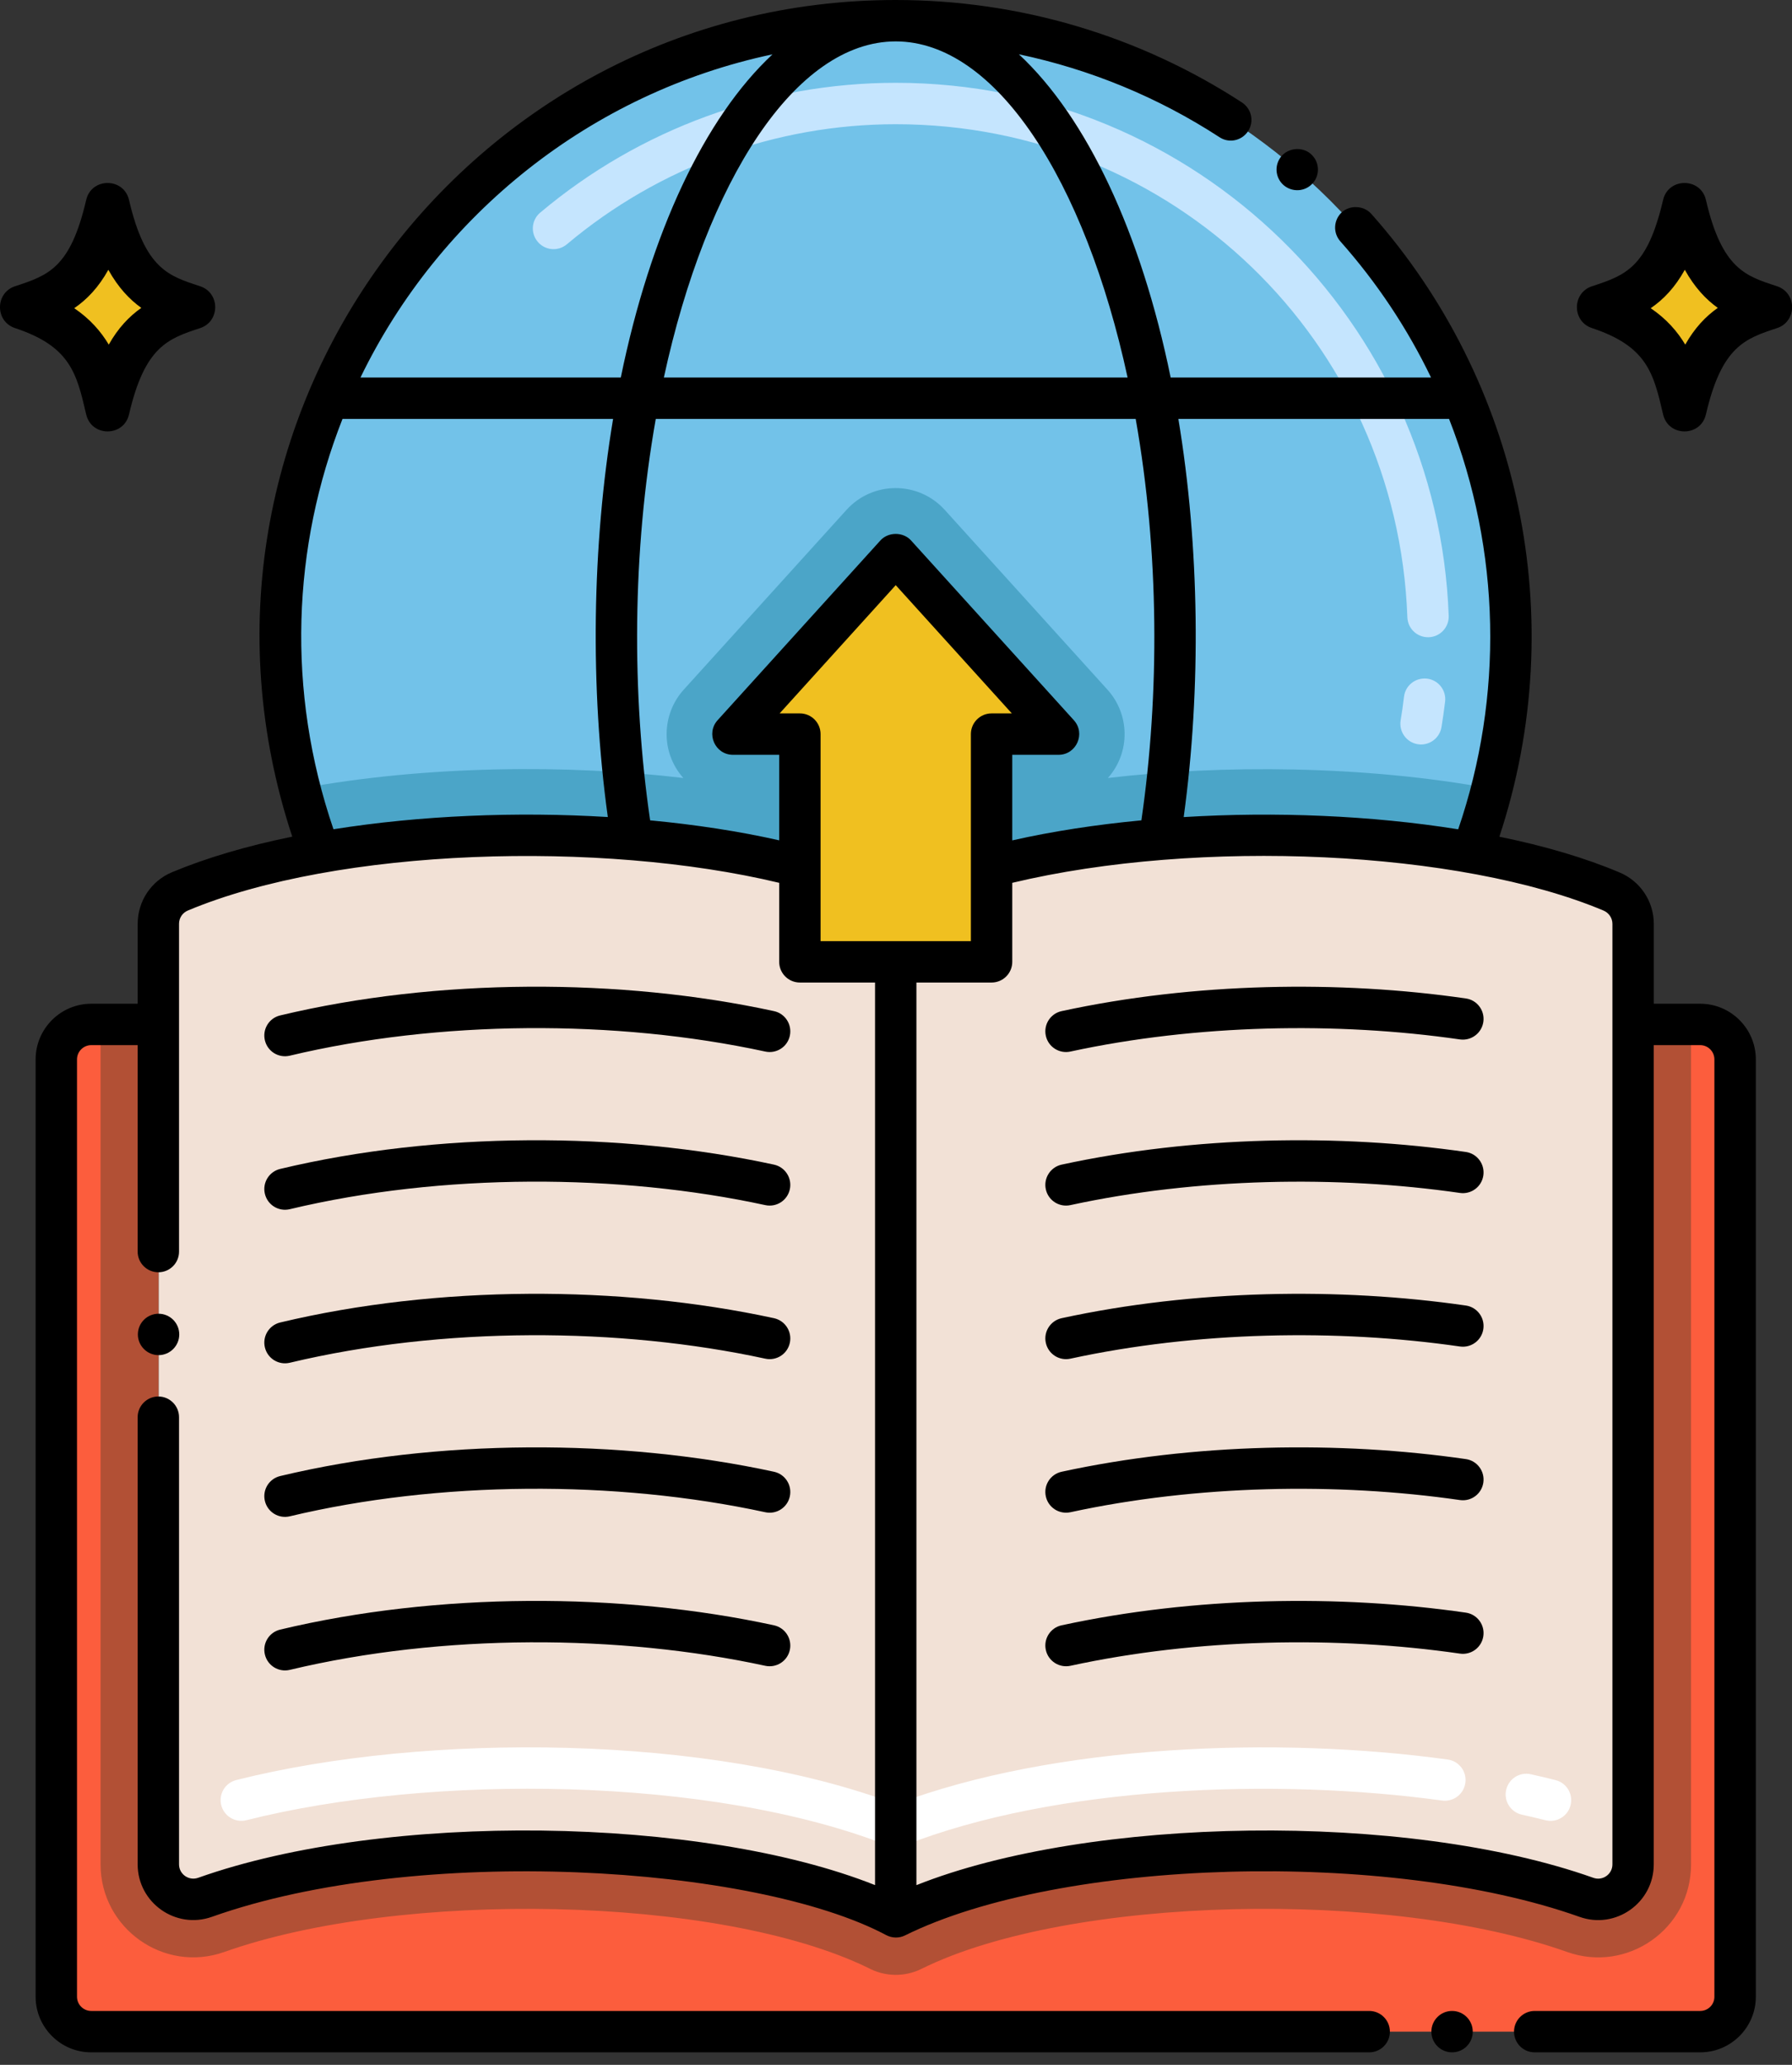
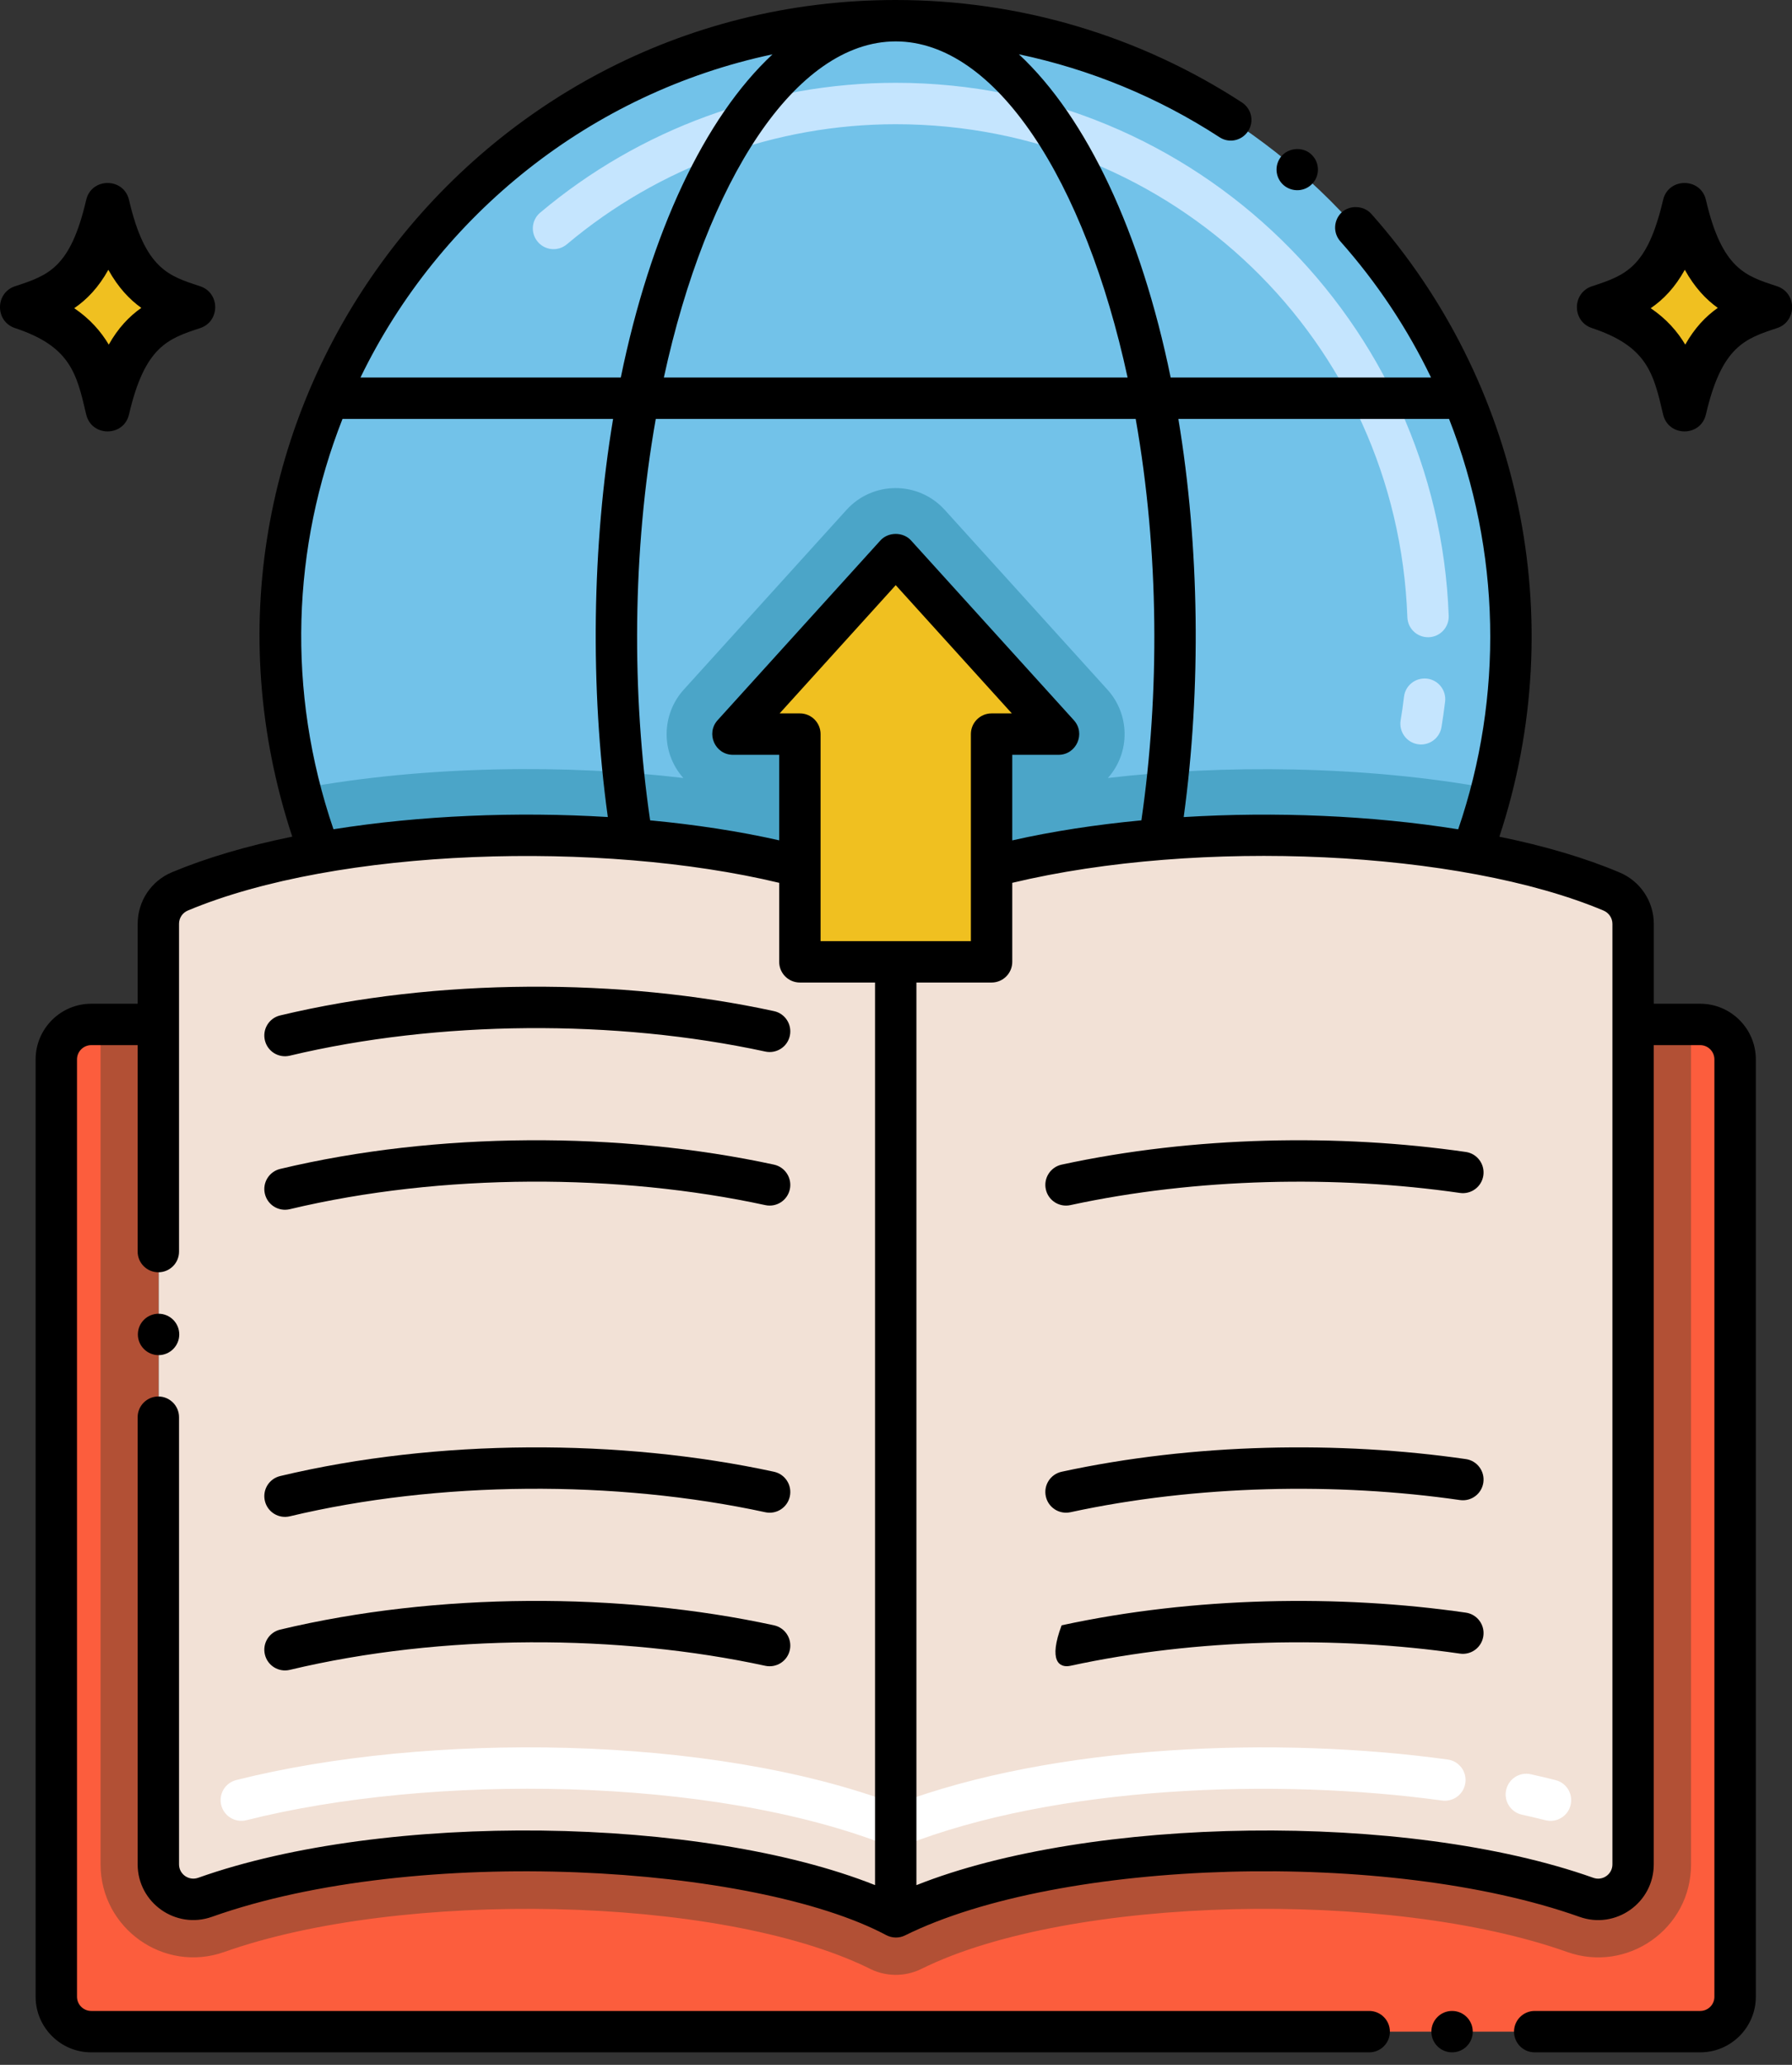
<svg xmlns="http://www.w3.org/2000/svg" width="33" height="38" viewBox="0 0 33 38" fill="none">
  <rect x="0" y="0" width="33" height="38" fill="#333333" stroke="none" />
  <path d="M30.079 17.002V34.311C30.079 34.756 29.639 35.067 29.22 34.917C25.698 33.666 19.509 33.788 16.5 35.277V35.276C13.492 33.788 7.302 33.666 3.78 34.917C3.361 35.065 2.922 34.754 2.922 34.311V17C2.922 16.739 3.079 16.505 3.32 16.404C4.051 16.098 4.93 15.858 5.891 15.688C8.69 15.193 12.18 15.278 14.736 15.95V17.701H18.265V15.95C20.821 15.279 24.311 15.191 27.11 15.689C28.071 15.858 28.948 16.098 29.68 16.406C29.921 16.506 30.079 16.739 30.079 17.002Z" fill="#F2E1D6" />
  <path d="M31.954 19.496V36.746C31.954 37.101 31.666 37.389 31.311 37.389H1.682C1.327 37.389 1.039 37.101 1.039 36.746V19.496C1.039 19.141 1.327 18.853 1.682 18.853H2.918V34.311C2.918 34.754 3.357 35.065 3.776 34.917C7.298 33.666 13.489 33.788 16.497 35.276V35.277C19.507 33.788 25.694 33.666 29.216 34.917C29.635 35.067 30.076 34.756 30.076 34.311V18.853H31.311C31.666 18.853 31.954 19.141 31.954 19.496Z" fill="#FC5D3D" />
  <path d="M27.823 11.71C27.823 12.678 27.701 13.618 27.471 14.516C27.37 14.915 27.247 15.307 27.103 15.689C24.304 15.191 20.814 15.279 18.258 15.95V17.701H14.729V15.95C12.173 15.278 8.683 15.193 5.883 15.688C5.74 15.307 5.618 14.915 5.516 14.516C5.286 13.618 5.164 12.68 5.164 11.71C5.164 5.453 10.236 0.381 16.493 0.381C22.751 0.381 27.823 5.453 27.823 11.71Z" fill="#72C2E9" />
  <path d="M27.47 14.516C27.369 14.915 27.246 15.307 27.103 15.689C24.303 15.191 20.813 15.279 18.258 15.95V17.701H14.728V15.95C12.172 15.278 8.682 15.193 5.883 15.688C5.74 15.307 5.618 14.915 5.516 14.516C7.838 14.083 10.476 14.066 12.584 14.318C12.16 13.841 12.185 13.141 12.591 12.692L15.589 9.383C16.072 8.85 16.912 8.848 17.397 9.383L20.394 12.692C20.803 13.143 20.824 13.842 20.402 14.318C22.485 14.071 25.132 14.082 27.47 14.516Z" fill="#4BA5C8" />
  <path d="M3.685 5.268C3.117 5.081 2.673 4.96 2.376 3.68C2.279 3.263 1.683 3.264 1.587 3.68C1.296 4.932 0.891 5.066 0.277 5.268C-0.092 5.39 -0.093 5.916 0.277 6.038C1.296 6.375 1.412 6.873 1.587 7.626C1.684 8.044 2.279 8.044 2.376 7.626C2.667 6.375 3.094 6.233 3.686 6.038C4.055 5.916 4.056 5.39 3.685 5.268Z" fill="black" />
  <path d="M2.602 5.666C2.378 5.824 2.176 6.035 2.003 6.342C1.858 6.1 1.66 5.871 1.367 5.672C1.603 5.51 1.815 5.289 1.995 4.965C2.178 5.294 2.387 5.512 2.602 5.666Z" fill="#F0C020" />
  <path d="M32.724 5.268C32.156 5.081 31.712 4.96 31.415 3.68C31.319 3.263 30.722 3.264 30.626 3.68C30.335 4.932 29.93 5.066 29.317 5.268C28.947 5.39 28.946 5.916 29.317 6.038C30.335 6.375 30.451 6.873 30.626 7.626C30.723 8.044 31.318 8.044 31.415 7.626C31.706 6.375 32.133 6.233 32.725 6.038C33.094 5.916 33.095 5.39 32.724 5.268Z" fill="black" />
  <path d="M31.633 5.666C31.409 5.824 31.208 6.035 31.034 6.342C30.889 6.1 30.691 5.871 30.398 5.672C30.635 5.51 30.846 5.289 31.026 4.965C31.209 5.294 31.418 5.512 31.633 5.666Z" fill="#F0C020" />
  <path d="M19.495 13.51H18.262V17.701H14.733V13.51H13.5L16.498 10.201L19.495 13.51Z" fill="#F0C020" />
  <path d="M31.141 18.853V34.311C31.141 35.504 29.961 36.315 28.86 35.923C25.583 34.759 19.693 34.885 16.97 36.233C16.657 36.388 16.29 36.38 15.983 36.213C13.225 34.876 7.373 34.773 4.133 35.922C3.013 36.319 1.852 35.483 1.852 34.311V18.853H2.918V34.311C2.918 34.754 3.357 35.065 3.776 34.917C7.298 33.666 13.489 33.788 16.497 35.276V35.277C19.507 33.788 25.694 33.666 29.216 34.917C29.635 35.067 30.076 34.756 30.076 34.311V18.853H31.141Z" fill="#B25035" />
  <path d="M16.36 33.967C13.101 32.683 7.933 32.642 4.537 33.498C4.333 33.549 4.126 33.425 4.074 33.221C4.023 33.017 4.147 32.81 4.35 32.759C7.854 31.876 13.087 31.915 16.5 33.204C19.43 32.097 23.535 31.951 26.659 32.381C26.868 32.409 27.014 32.602 26.985 32.81C26.956 33.019 26.765 33.164 26.556 33.136C23.522 32.719 19.454 32.858 16.64 33.967C16.55 34.002 16.45 34.002 16.36 33.967ZM28.459 33.498C28.318 33.462 28.173 33.428 28.026 33.396C27.82 33.35 27.69 33.147 27.736 32.942C27.781 32.736 27.983 32.606 28.19 32.652C28.345 32.686 28.497 32.722 28.646 32.76C28.85 32.811 28.973 33.018 28.922 33.222C28.871 33.427 28.663 33.55 28.459 33.498Z" fill="white" />
  <path d="M26.107 13.696C25.899 13.661 25.759 13.465 25.793 13.257C25.817 13.115 25.838 12.968 25.855 12.822C25.88 12.613 26.069 12.465 26.279 12.489C26.488 12.514 26.637 12.704 26.612 12.913C26.593 13.07 26.57 13.228 26.545 13.383C26.51 13.589 26.315 13.73 26.107 13.696ZM26.297 11.727C26.093 11.727 25.924 11.566 25.917 11.36C25.733 6.272 21.596 2.286 16.496 2.286C14.284 2.286 12.133 3.071 10.439 4.496C10.278 4.631 10.037 4.611 9.902 4.449C9.766 4.288 9.787 4.048 9.948 3.913C11.78 2.372 14.105 1.524 16.496 1.524C22.043 1.524 26.484 5.949 26.678 11.333C26.686 11.543 26.521 11.72 26.311 11.727C26.306 11.727 26.302 11.727 26.297 11.727Z" fill="#C5E5FE" />
  <path d="M5.337 19.428C8.069 18.776 11.33 18.754 14.092 19.352C14.299 19.397 14.501 19.266 14.545 19.061C14.589 18.855 14.459 18.652 14.253 18.608C11.431 17.996 8.052 17.996 5.16 18.687C4.955 18.735 4.829 18.941 4.878 19.146C4.927 19.351 5.132 19.477 5.337 19.428Z" fill="black" />
-   <path d="M26.994 18.375C24.669 18.038 21.987 18.08 19.55 18.608C19.345 18.652 19.214 18.855 19.259 19.061C19.303 19.266 19.506 19.397 19.712 19.352C22.029 18.851 24.617 18.801 26.885 19.129C27.093 19.158 27.286 19.014 27.316 18.806C27.346 18.598 27.202 18.404 26.994 18.375Z" fill="black" />
  <path d="M4.878 21.971C4.927 22.176 5.132 22.302 5.337 22.253C8.146 21.583 11.41 21.597 14.092 22.178C14.299 22.223 14.501 22.092 14.545 21.886C14.589 21.681 14.459 21.478 14.253 21.433C11.426 20.821 8.046 20.823 5.16 21.512C4.955 21.561 4.829 21.767 4.878 21.971Z" fill="black" />
  <path d="M26.994 21.2C24.67 20.864 21.988 20.905 19.55 21.433C19.345 21.478 19.214 21.681 19.259 21.887C19.303 22.092 19.506 22.223 19.712 22.178C22.034 21.675 24.624 21.628 26.885 21.954C27.093 21.984 27.286 21.84 27.316 21.632C27.346 21.424 27.202 21.23 26.994 21.2Z" fill="black" />
-   <path d="M4.878 24.797C4.927 25.002 5.132 25.128 5.337 25.079C8.146 24.409 11.41 24.423 14.092 25.004C14.299 25.049 14.501 24.918 14.545 24.712C14.589 24.507 14.459 24.304 14.253 24.259C11.425 23.647 8.047 23.649 5.16 24.338C4.955 24.387 4.829 24.593 4.878 24.797Z" fill="black" />
-   <path d="M26.994 24.026C24.669 23.69 21.988 23.731 19.55 24.259C19.345 24.304 19.214 24.507 19.259 24.712C19.303 24.918 19.506 25.049 19.712 25.004C22.033 24.501 24.621 24.453 26.885 24.78C27.093 24.81 27.286 24.666 27.316 24.458C27.346 24.249 27.202 24.056 26.994 24.026Z" fill="black" />
  <path d="M4.878 27.623C4.927 27.828 5.132 27.954 5.337 27.905C8.069 27.253 11.33 27.232 14.092 27.83C14.299 27.875 14.501 27.744 14.545 27.538C14.589 27.332 14.459 27.13 14.253 27.085C11.431 26.474 8.052 26.474 5.16 27.164C4.955 27.213 4.829 27.418 4.878 27.623Z" fill="black" />
  <path d="M26.994 26.852C24.669 26.516 21.987 26.557 19.55 27.085C19.345 27.13 19.214 27.332 19.259 27.538C19.303 27.744 19.506 27.874 19.712 27.83C22.029 27.328 24.617 27.279 26.885 27.606C27.093 27.636 27.286 27.492 27.316 27.284C27.346 27.075 27.202 26.882 26.994 26.852Z" fill="black" />
  <path d="M4.878 30.449C4.927 30.654 5.132 30.78 5.337 30.731C8.146 30.06 11.41 30.075 14.092 30.656C14.299 30.7 14.501 30.57 14.545 30.364C14.589 30.158 14.459 29.956 14.253 29.911C11.426 29.298 8.046 29.301 5.16 29.99C4.955 30.039 4.829 30.244 4.878 30.449Z" fill="black" />
-   <path d="M26.994 29.678C24.67 29.342 21.988 29.383 19.55 29.911C19.345 29.955 19.214 30.158 19.259 30.364C19.303 30.569 19.506 30.7 19.712 30.656C22.034 30.152 24.624 30.105 26.885 30.432C27.093 30.462 27.286 30.318 27.316 30.109C27.346 29.901 27.202 29.708 26.994 29.678Z" fill="black" />
+   <path d="M26.994 29.678C24.67 29.342 21.988 29.383 19.55 29.911C19.303 30.569 19.506 30.7 19.712 30.656C22.034 30.152 24.624 30.105 26.885 30.432C27.093 30.462 27.286 30.318 27.316 30.109C27.346 29.901 27.202 29.708 26.994 29.678Z" fill="black" />
  <path d="M31.31 37.008H28.262C28.051 37.008 27.881 37.179 27.881 37.389C27.881 37.6 28.051 37.77 28.262 37.77H31.31C31.874 37.77 32.334 37.311 32.334 36.746V19.496C32.334 18.932 31.874 18.472 31.31 18.472H30.455V17.002C30.455 16.587 30.206 16.215 29.822 16.055C29.19 15.788 28.447 15.569 27.611 15.398C28.94 11.383 27.992 7.018 25.252 3.935C25.118 3.784 24.865 3.769 24.714 3.903C24.557 4.043 24.543 4.284 24.682 4.441C25.358 5.202 25.918 6.046 26.353 6.948H21.558C21.012 4.284 20.017 2.166 18.763 0.999C20.073 1.275 21.324 1.788 22.457 2.525C22.632 2.641 22.866 2.592 22.984 2.414C23.1 2.234 23.047 2.004 22.873 1.887C20.974 0.652 18.769 0 16.495 0C16.495 0 16.494 0 16.494 0C8.591 0.001 2.856 7.753 5.382 15.397C4.543 15.568 3.799 15.788 3.167 16.052C2.785 16.212 2.538 16.581 2.536 16.994C2.536 16.996 2.535 16.998 2.535 17V18.472H1.68C1.116 18.472 0.656 18.932 0.656 19.496V36.746C0.656 37.311 1.116 37.77 1.68 37.77H25.214C25.424 37.77 25.595 37.6 25.595 37.389C25.595 37.179 25.424 37.008 25.214 37.008H1.68C1.536 37.008 1.418 36.891 1.418 36.746V19.496C1.418 19.352 1.536 19.234 1.68 19.234H2.535V23.034C2.535 23.244 2.706 23.414 2.916 23.414C3.127 23.414 3.297 23.244 3.297 23.034C3.297 19.912 3.297 19.25 3.297 17.002C3.297 17.001 3.297 17.001 3.297 17C3.297 16.893 3.361 16.797 3.461 16.756C6.219 15.601 11.068 15.461 14.349 16.247V17.701C14.349 17.912 14.52 18.082 14.73 18.082H16.114V34.692C12.925 33.423 7.104 33.33 3.648 34.558C3.476 34.618 3.297 34.491 3.297 34.311C3.297 34.31 3.297 34.31 3.297 34.309V26.081C3.297 25.871 3.126 25.7 2.916 25.7C2.706 25.7 2.535 25.871 2.535 26.081V34.311C2.535 34.312 2.535 34.313 2.535 34.314C2.538 35.017 3.235 35.512 3.902 35.276C7.689 33.931 13.895 34.325 16.317 35.611C16.432 35.673 16.563 35.669 16.664 35.619C19.539 34.196 25.576 34.03 29.086 35.276C29.752 35.514 30.454 35.019 30.454 34.311V19.234H31.309C31.454 19.234 31.571 19.352 31.571 19.496V36.746C31.572 36.891 31.454 37.008 31.31 37.008ZM26.685 7.71C27.64 10.143 27.689 12.82 26.853 15.262C25.255 15.007 23.485 14.934 21.798 15.037C22.123 12.664 22.09 10.057 21.7 7.71L26.685 7.71ZM20.765 6.948H12.225C13.011 3.322 14.65 0.762 16.495 0.762C18.34 0.762 19.979 3.322 20.765 6.948ZM14.226 1C12.972 2.168 11.978 4.285 11.432 6.948H6.638C8.094 3.947 10.88 1.708 14.226 1ZM6.141 15.261C5.269 12.711 5.384 10.053 6.307 7.71H11.29C10.901 10.049 10.865 12.655 11.193 15.036C9.508 14.934 7.741 15.007 6.141 15.261ZM11.972 15.097C11.633 12.769 11.641 10.169 12.076 7.71H20.914C21.348 10.167 21.357 12.767 21.019 15.097C20.184 15.176 19.379 15.299 18.641 15.466V13.891H19.493C19.822 13.891 19.997 13.499 19.775 13.254L16.777 9.946C16.633 9.786 16.357 9.786 16.213 9.946L13.215 13.254C12.994 13.499 13.168 13.891 13.498 13.891H14.349V15.465C13.611 15.298 12.807 15.176 11.972 15.097ZM15.111 13.51C15.111 13.3 14.941 13.129 14.73 13.129H14.357L16.495 10.769L18.633 13.129H18.26C18.049 13.129 17.879 13.3 17.879 13.51V17.32H15.111C15.111 15.885 15.111 14.916 15.111 13.51ZM29.693 34.311C29.693 34.493 29.512 34.619 29.342 34.558C25.884 33.33 20.064 33.424 16.876 34.693V18.082H18.26C18.47 18.082 18.641 17.912 18.641 17.701V16.247C22.084 15.424 26.89 15.648 29.528 16.757C29.628 16.799 29.693 16.895 29.693 17.002V34.311Z" fill="black" />
  <path d="M23.601 2.871C23.462 3.032 23.481 3.272 23.64 3.409C23.802 3.546 24.042 3.527 24.178 3.368C24.315 3.21 24.297 2.969 24.137 2.832C24.137 2.83 24.137 2.83 24.135 2.83C23.983 2.699 23.732 2.719 23.601 2.871Z" fill="black" />
  <path d="M2.92 24.939C3.13 24.939 3.301 24.768 3.301 24.558C3.301 24.347 3.13 24.177 2.92 24.177C2.71 24.177 2.539 24.347 2.539 24.558C2.539 24.768 2.71 24.939 2.92 24.939Z" fill="black" />
  <path d="M26.74 37.77C26.951 37.77 27.121 37.6 27.121 37.389C27.121 37.179 26.951 37.008 26.74 37.008C26.53 37.008 26.359 37.179 26.359 37.389C26.359 37.6 26.53 37.77 26.74 37.77Z" fill="black" />
</svg>